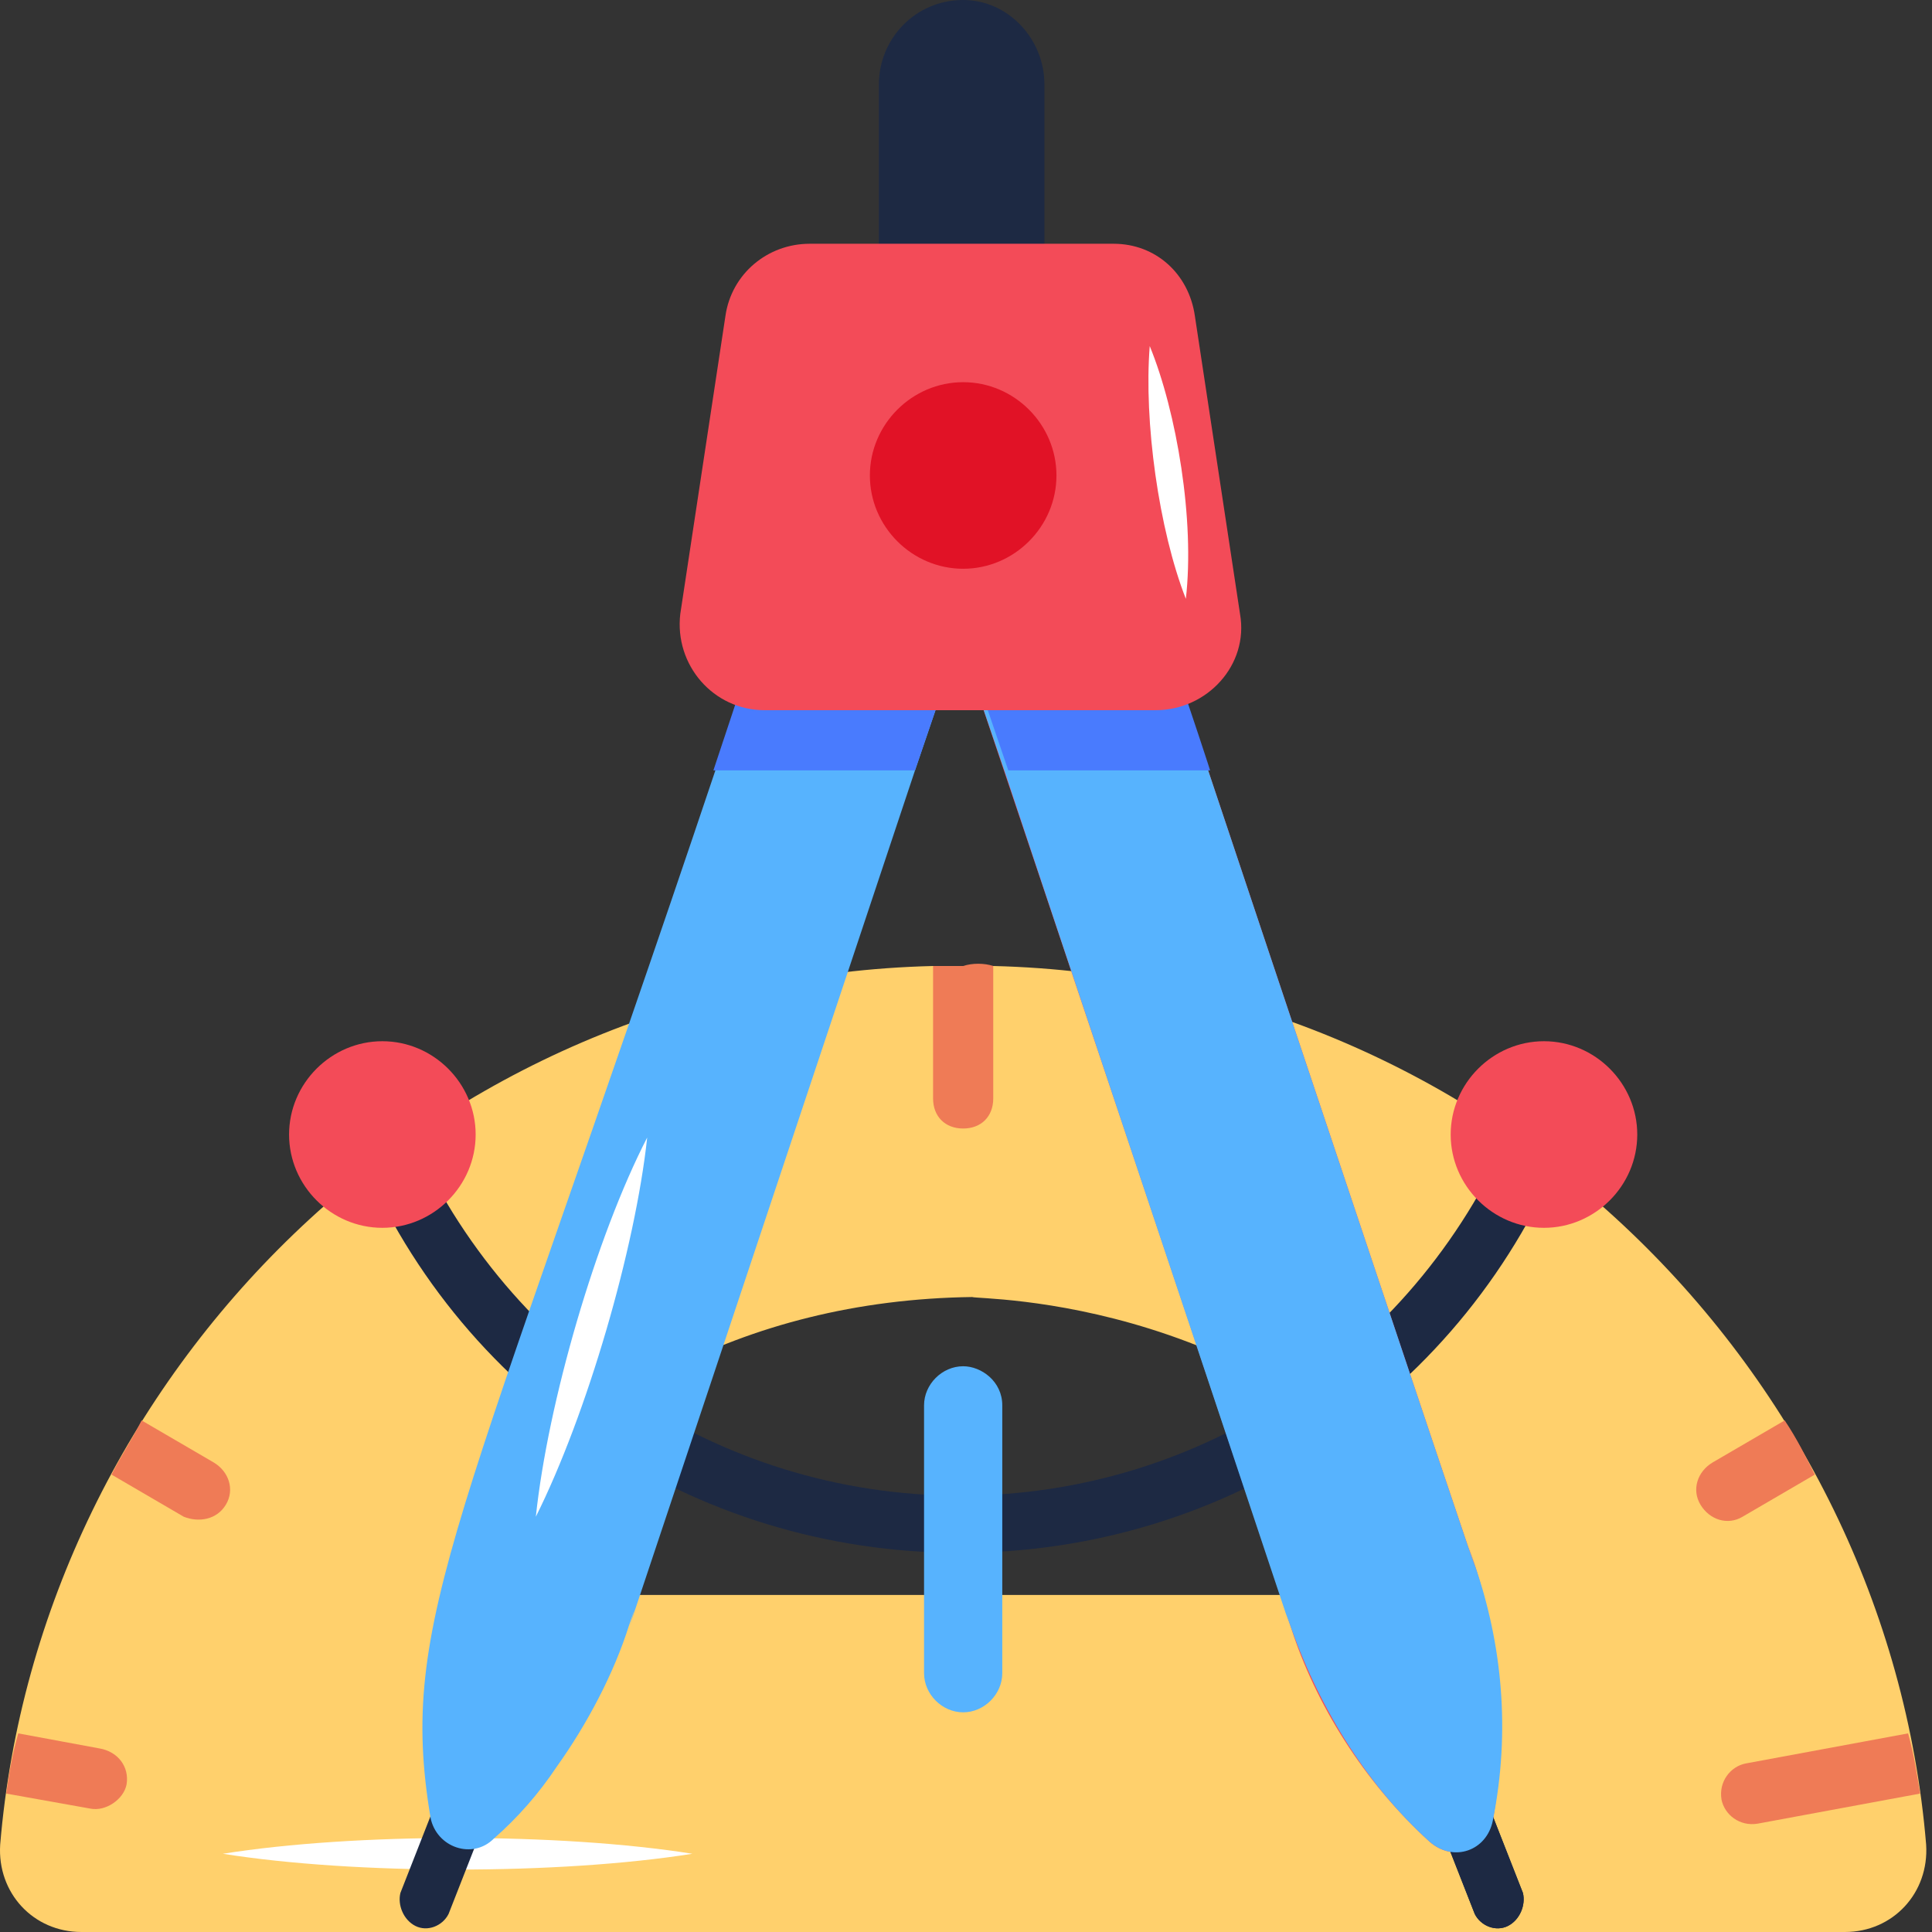
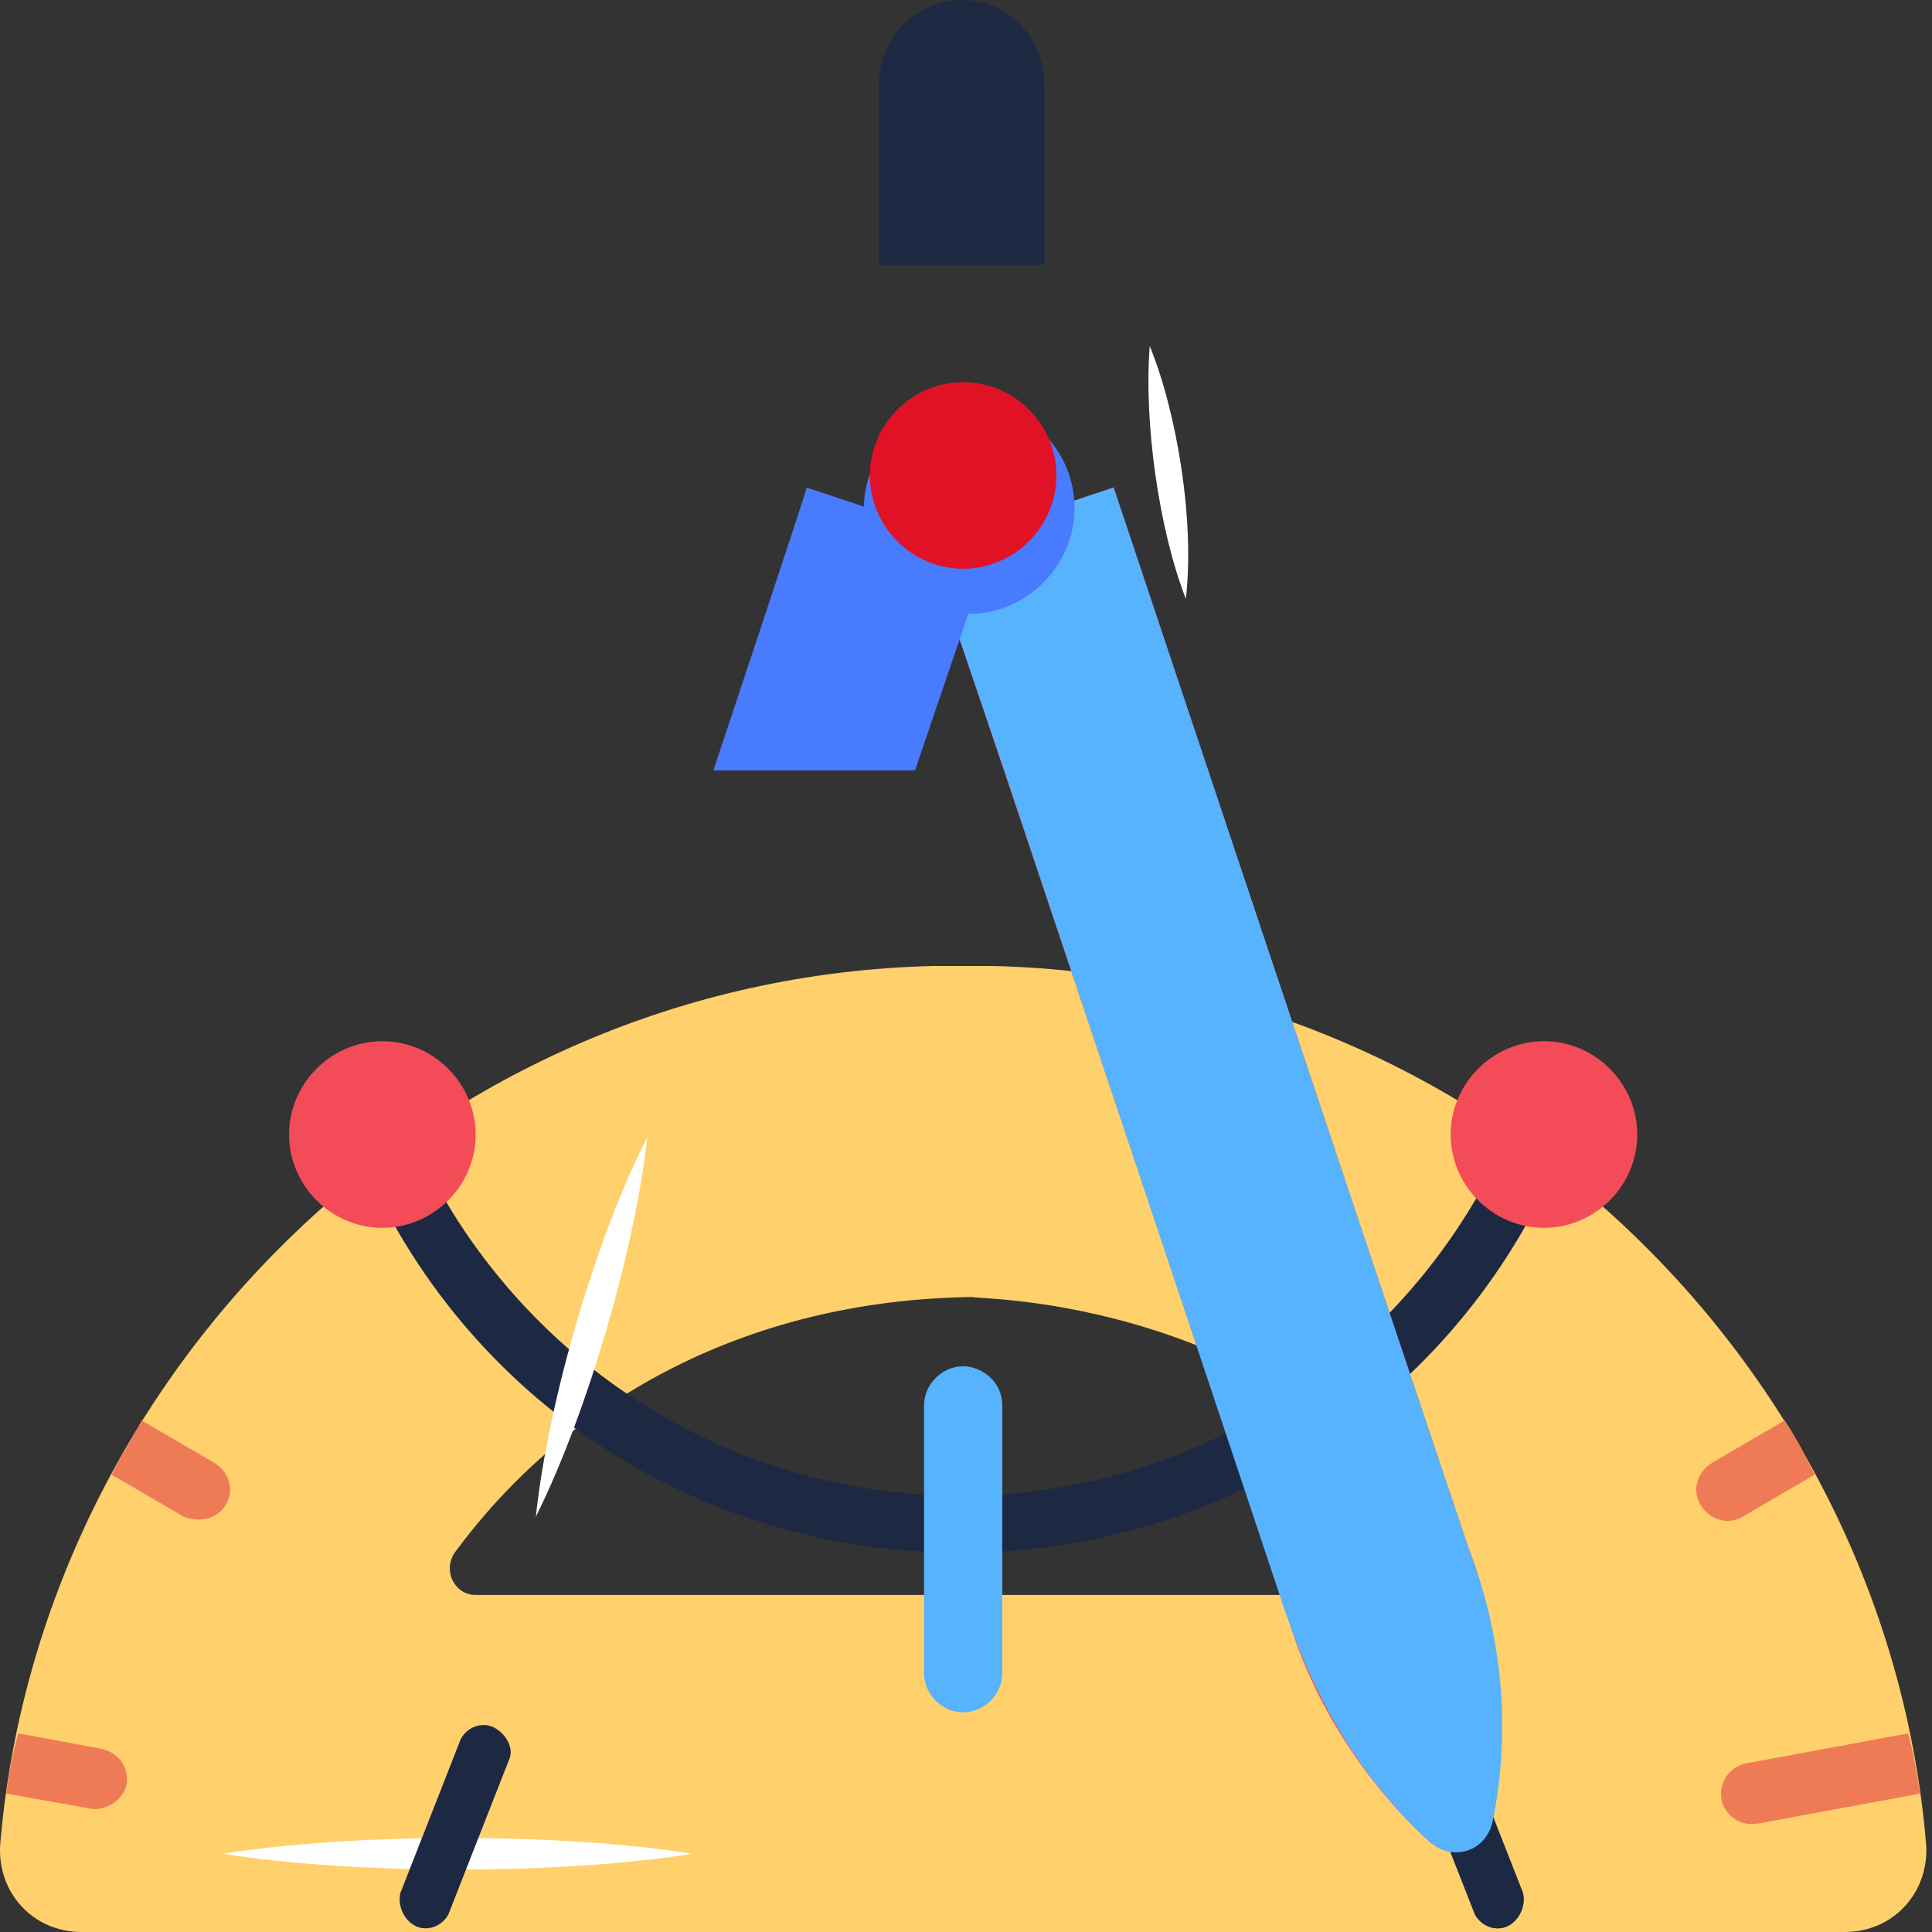
<svg xmlns="http://www.w3.org/2000/svg" width="77" height="77" viewBox="0 0 77 77" fill="none">
  <rect x="0" y="0" width="77" height="77" fill="#333333" stroke="none" />
  <path d="M39.586 38.5C39.227 38.5 38.747 38.5 38.387 38.5C38.027 38.5 37.547 38.5 37.188 38.5C17.278 38.98 1.566 54.812 0.007 73.522C-0.113 75.441 1.326 77 3.245 77H73.529C75.448 77 76.887 75.441 76.767 73.522C75.208 54.692 59.376 38.98 39.586 38.5ZM18.957 63.567C18.118 63.567 17.638 62.608 18.118 61.888C22.435 56.011 29.512 51.813 38.747 51.693C38.987 51.813 50.861 51.573 58.537 61.888C59.016 62.608 58.537 63.567 57.697 63.567H18.957Z" fill="#FFD06C" />
  <path d="M9.002 59.969C8.642 60.569 7.923 60.688 7.323 60.449L4.445 58.77C4.804 58.05 5.284 57.33 5.644 56.611L8.523 58.29C9.122 58.65 9.362 59.369 9.002 59.969Z" fill="#EF7B56" />
  <path d="M76.527 71.483L70.051 72.682C69.331 72.802 68.731 72.323 68.611 71.723C68.491 71.003 68.971 70.403 69.571 70.284L76.047 69.084C76.287 69.924 76.407 70.763 76.527 71.483Z" fill="#EF7B56" />
  <path d="M72.329 58.77L69.451 60.449C68.851 60.808 68.132 60.569 67.772 59.969C67.412 59.369 67.652 58.65 68.251 58.29L71.13 56.611C71.61 57.33 71.97 58.05 72.329 58.77Z" fill="#EF7B56" />
-   <path d="M39.586 38.5V43.777C39.586 44.497 39.107 44.977 38.387 44.977C37.667 44.977 37.188 44.497 37.188 43.777V38.5H38.387C38.747 38.38 39.227 38.38 39.586 38.5Z" fill="#EF7B56" />
  <path d="M5.044 71.123C4.924 71.723 4.205 72.203 3.605 72.083L0.247 71.483C0.367 70.643 0.487 69.924 0.727 69.084L3.965 69.684C4.685 69.804 5.164 70.403 5.044 71.123Z" fill="#EF7B56" />
  <path d="M8.882 73.882C14.16 73.042 22.315 73.042 27.593 73.882C22.315 74.721 14.16 74.721 8.882 73.882Z" fill="white" />
  <path d="M38.267 61.888C27.593 61.888 18.118 55.531 14.16 45.576C13.92 44.977 14.16 44.377 14.759 44.137C15.359 43.897 15.959 44.137 16.198 44.737C19.917 53.732 28.552 59.609 38.267 59.609C47.982 59.609 56.618 53.732 60.336 44.737C60.575 44.137 61.295 43.897 61.775 44.137C62.375 44.377 62.614 45.097 62.375 45.576C58.417 55.531 48.941 61.888 38.267 61.888Z" fill="#1D2943" />
  <path d="M16.558 76.76C17.038 77 17.638 76.76 17.878 76.281L20.276 70.164C20.516 69.684 20.157 69.084 19.677 68.844C19.197 68.605 18.597 68.844 18.358 69.324L15.959 75.441C15.839 75.921 16.079 76.52 16.558 76.76Z" fill="#1D2943" />
  <path d="M60.096 76.76C59.616 77 59.016 76.76 58.776 76.281L56.378 70.164C56.138 69.684 56.498 69.084 56.977 68.844C57.457 68.605 58.057 68.844 58.297 69.324L60.695 75.441C60.815 75.921 60.575 76.52 60.096 76.76Z" fill="#1D2943" />
  <path d="M59.496 72.562C59.256 73.762 57.937 74.242 56.977 73.402C54.339 71.003 52.42 67.885 51.46 64.886C50.141 60.928 39.826 30.104 38.147 25.187L37.188 21.829L38.267 21.469L44.384 19.43C64.054 78.319 57.337 58.05 58.776 62.368C59.856 65.726 60.096 69.084 59.496 72.562Z" fill="#F34B58" />
  <path d="M60.096 76.76C59.616 77 59.016 76.76 58.776 76.281L56.378 70.164C56.138 69.684 56.498 69.084 56.977 68.844C57.457 68.605 58.057 68.844 58.297 69.324L60.696 75.441C60.815 75.921 60.576 76.52 60.096 76.76Z" fill="#1D2943" />
  <path d="M59.496 72.562C59.256 73.762 57.937 74.242 56.977 73.402C54.579 71.243 52.66 68.245 51.46 64.886C50.261 61.408 55.658 77.48 40.066 30.824L38.147 25.187L37.188 21.829L38.267 21.469L44.384 19.43C64.054 78.319 57.337 58.05 58.776 62.368C59.856 65.486 60.216 68.964 59.496 72.562Z" fill="#57B3FE" />
-   <path d="M48.222 30.704C45.343 30.704 43.305 30.704 40.186 30.704L38.267 25.067L37.188 21.829L38.267 21.469L44.384 19.43C44.624 19.91 48.462 31.304 48.222 30.704Z" fill="#497BFE" />
  <path d="M41.625 3.358V10.555H35.029V3.358C35.029 1.559 36.468 0 38.387 0C40.186 0 41.625 1.559 41.625 3.358Z" fill="#1D2943" />
-   <path d="M39.467 21.829L38.387 25.067L36.468 30.704C20.876 77.48 26.273 61.288 25.074 64.766C24.474 66.685 23.395 68.724 22.195 70.403C21.476 71.483 20.636 72.442 19.677 73.282C18.837 74.121 17.398 73.642 17.158 72.442C15.839 64.526 18.358 60.928 28.552 30.584C28.672 30.224 32.39 19.07 32.27 19.31L38.387 21.349L39.467 21.829Z" fill="#57B3FE" />
  <path d="M39.467 21.829L38.387 25.067L36.468 30.704C32.51 30.704 31.91 30.704 28.432 30.704C28.552 30.344 32.27 19.19 32.15 19.43L38.267 21.469L39.467 21.829Z" fill="#497BFE" />
  <path d="M21.356 60.449C23.395 56.371 25.314 49.774 25.794 45.336C23.755 49.294 21.836 55.891 21.356 60.449Z" fill="white" />
  <path d="M65.253 45.217C65.253 47.255 63.574 48.935 61.535 48.935C59.496 48.935 57.817 47.255 57.817 45.217C57.817 43.178 59.496 41.498 61.535 41.498C63.574 41.498 65.253 43.178 65.253 45.217Z" fill="#F34B58" />
  <path d="M18.957 45.217C18.957 47.255 17.278 48.935 15.239 48.935C13.2 48.935 11.521 47.255 11.521 45.217C11.521 43.178 13.2 41.498 15.239 41.498C17.278 41.498 18.957 43.178 18.957 45.217Z" fill="#F34B58" />
  <path d="M42.825 20.269C42.825 22.548 40.906 24.467 38.627 24.467C36.348 24.467 34.429 22.548 34.429 20.269C34.429 17.991 36.348 16.072 38.627 16.072C40.906 16.072 42.825 17.871 42.825 20.269Z" fill="#497BFE" />
-   <path d="M47.622 12.593L49.421 24.467C49.781 26.506 48.102 28.305 46.063 28.305H30.471C28.432 28.305 26.873 26.506 27.113 24.467L28.912 12.593C29.152 10.914 30.591 9.715 32.27 9.715H44.384C46.063 9.715 47.382 10.914 47.622 12.593Z" fill="#F34B58" />
  <path d="M42.105 18.95C42.105 20.989 40.426 22.668 38.387 22.668C36.348 22.668 34.669 20.989 34.669 18.95C34.669 16.911 36.348 15.232 38.387 15.232C40.426 15.232 42.105 16.911 42.105 18.95Z" fill="#E11226" />
  <path d="M39.946 56.011V66.685C39.946 67.525 39.227 68.245 38.387 68.245C37.547 68.245 36.828 67.525 36.828 66.685V56.011C36.828 55.171 37.547 54.452 38.387 54.452C39.107 54.452 39.946 55.051 39.946 56.011Z" fill="#57B3FE" />
  <path d="M45.823 13.793C46.903 16.431 47.622 20.749 47.262 23.867C46.183 21.109 45.583 16.791 45.823 13.793Z" fill="white" />
</svg>